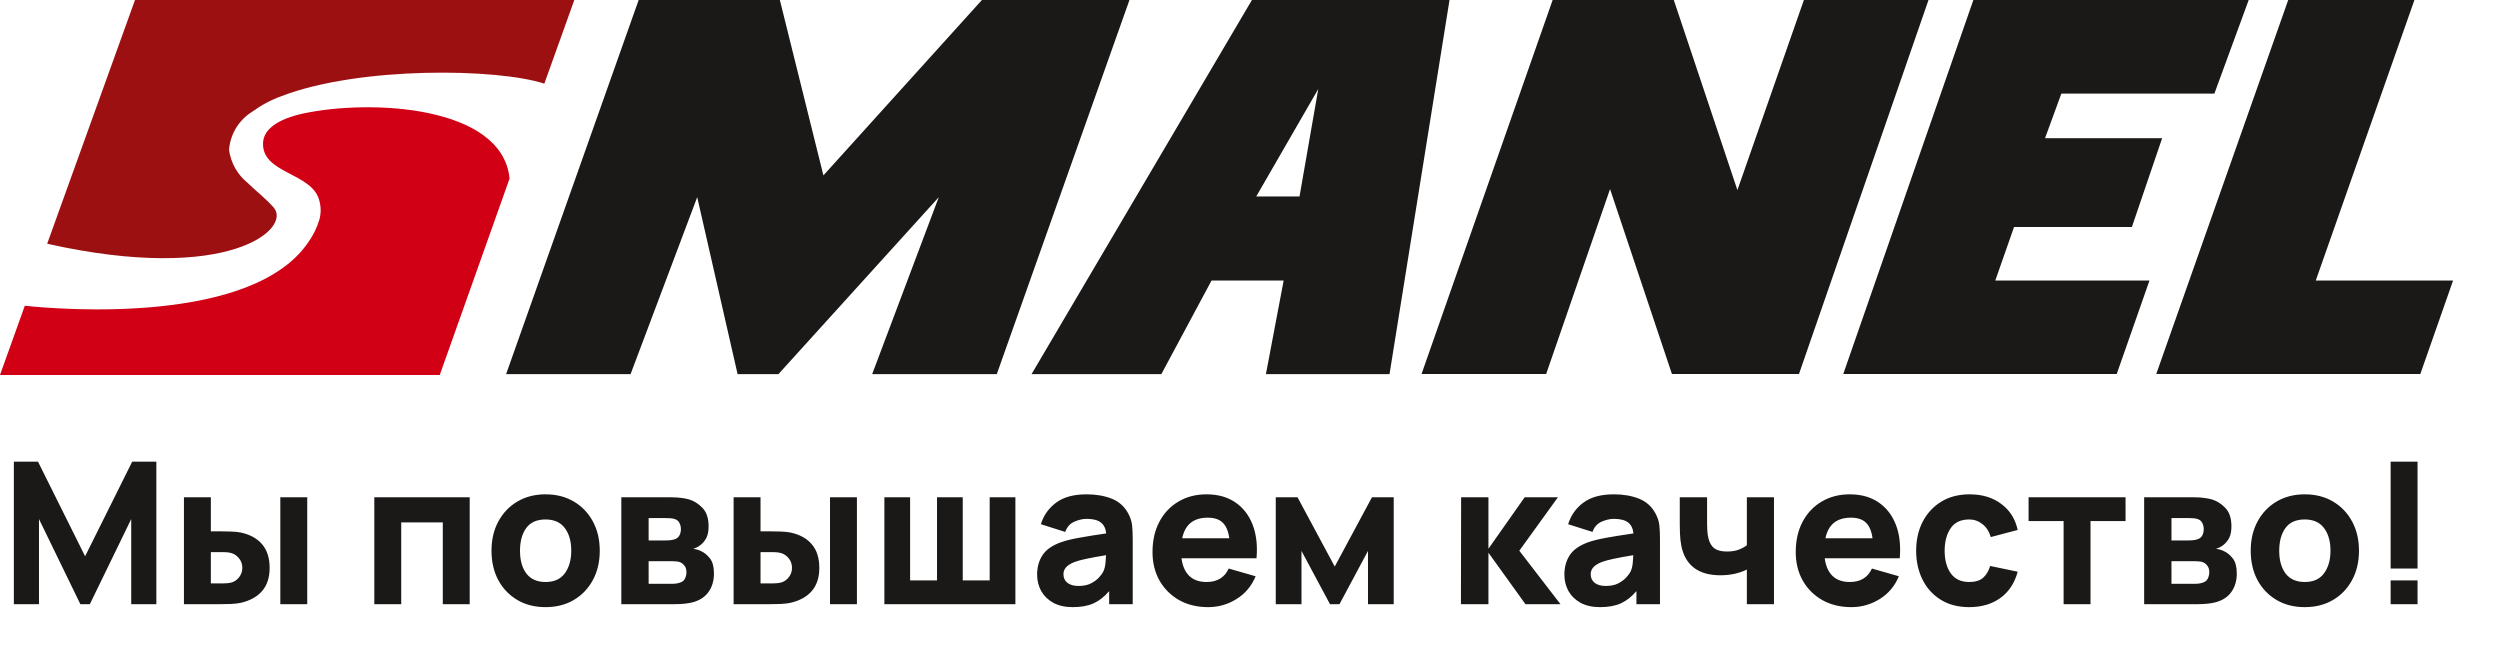
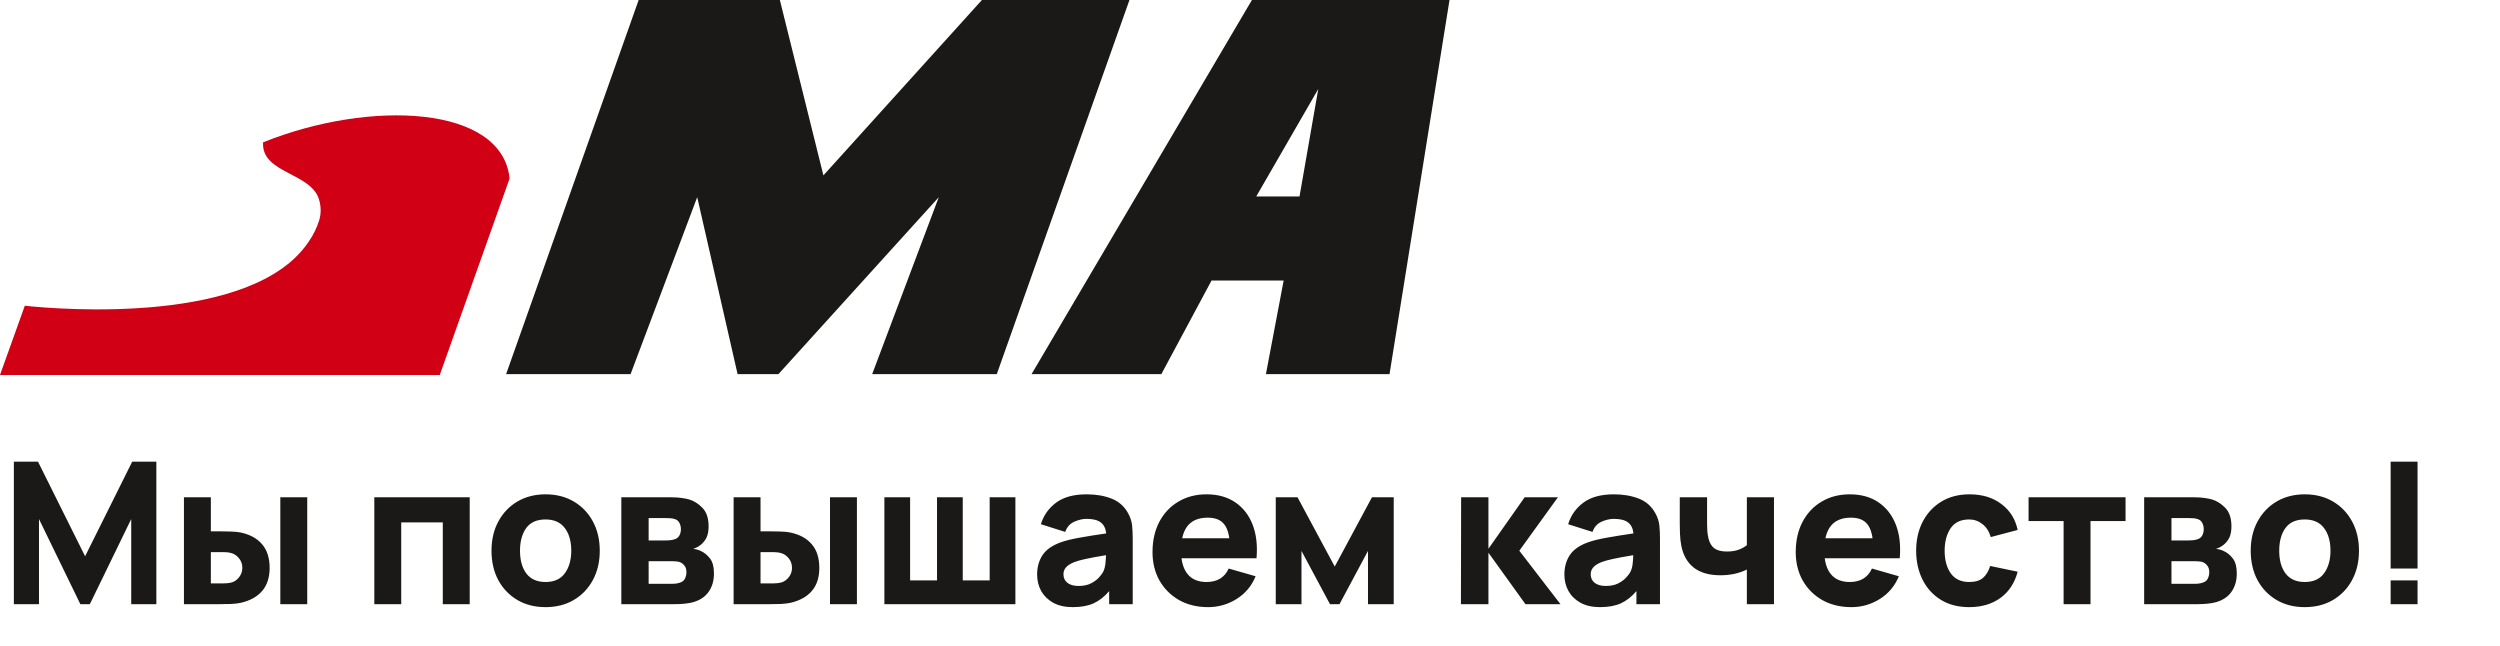
<svg xmlns="http://www.w3.org/2000/svg" width="240" height="62" viewBox="0 0 240 62" fill="none">
  <path d="M1.33 58H3.743V49.83L7.714 58H8.626L12.597 49.83V58H15.01V44.32H12.692L8.17 53.402L3.648 44.32H1.33V58ZM17.658 58H21.173C21.458 58 21.793 57.994 22.18 57.981C22.566 57.962 22.883 57.924 23.13 57.867C24.023 57.658 24.703 57.278 25.172 56.727C25.647 56.17 25.885 55.435 25.885 54.523C25.885 53.573 25.647 52.819 25.172 52.262C24.703 51.698 24.016 51.318 23.111 51.122C22.864 51.071 22.55 51.04 22.17 51.027C21.79 51.014 21.458 51.008 21.173 51.008H20.242V47.74H17.658V58ZM26.911 58H29.495V47.74H26.911V58ZM20.242 56.005V53.003H21.458C21.565 53.003 21.686 53.009 21.819 53.022C21.952 53.035 22.085 53.06 22.218 53.098C22.496 53.174 22.74 53.342 22.949 53.602C23.158 53.855 23.263 54.162 23.263 54.523C23.263 54.852 23.161 55.147 22.959 55.407C22.756 55.666 22.522 55.834 22.256 55.91C22.116 55.948 21.977 55.973 21.838 55.986C21.698 55.999 21.572 56.005 21.458 56.005H20.242ZM35.934 58H38.518V50.153H42.508V58H45.092V47.74H35.934V58ZM52.371 58.285C53.397 58.285 54.299 58.057 55.078 57.601C55.864 57.139 56.475 56.502 56.912 55.691C57.355 54.874 57.577 53.934 57.577 52.87C57.577 51.812 57.358 50.878 56.921 50.068C56.484 49.251 55.873 48.611 55.088 48.148C54.309 47.686 53.403 47.455 52.371 47.455C51.358 47.455 50.461 47.683 49.682 48.139C48.903 48.595 48.292 49.231 47.849 50.048C47.406 50.859 47.184 51.8 47.184 52.87C47.184 53.928 47.399 54.865 47.83 55.682C48.267 56.493 48.875 57.129 49.654 57.592C50.433 58.054 51.339 58.285 52.371 58.285ZM52.371 55.872C51.566 55.872 50.955 55.603 50.537 55.065C50.126 54.52 49.92 53.788 49.92 52.87C49.92 51.977 50.116 51.255 50.509 50.704C50.908 50.147 51.529 49.868 52.371 49.868C53.188 49.868 53.802 50.14 54.214 50.685C54.632 51.23 54.841 51.958 54.841 52.87C54.841 53.75 54.635 54.472 54.223 55.036C53.818 55.593 53.2 55.872 52.371 55.872ZM59.647 58H64.777C65.113 58 65.432 57.984 65.736 57.953C66.047 57.921 66.316 57.873 66.544 57.81C67.209 57.62 67.706 57.284 68.035 56.803C68.371 56.322 68.539 55.739 68.539 55.055C68.539 54.415 68.412 53.934 68.159 53.611C67.906 53.282 67.608 53.041 67.266 52.889C67.051 52.788 66.81 52.718 66.544 52.68C66.772 52.623 67 52.509 67.228 52.338C67.469 52.154 67.662 51.923 67.807 51.645C67.953 51.359 68.026 50.989 68.026 50.533C68.026 49.76 67.833 49.171 67.446 48.766C67.06 48.361 66.633 48.088 66.164 47.949C65.974 47.892 65.736 47.844 65.451 47.806C65.166 47.762 64.834 47.74 64.454 47.74H59.647V58ZM62.269 51.882V49.735H63.846C63.903 49.735 64.036 49.738 64.245 49.745C64.46 49.751 64.638 49.779 64.777 49.83C64.986 49.893 65.135 50.017 65.223 50.2C65.318 50.378 65.366 50.577 65.366 50.799C65.366 51.008 65.325 51.198 65.242 51.369C65.16 51.534 65.037 51.654 64.872 51.73C64.752 51.787 64.6 51.828 64.416 51.853C64.239 51.873 64.049 51.882 63.846 51.882H62.269ZM62.269 56.043V53.877H64.587C64.676 53.877 64.79 53.883 64.929 53.896C65.075 53.902 65.208 53.934 65.328 53.991C65.474 54.054 65.603 54.162 65.717 54.314C65.838 54.466 65.898 54.675 65.898 54.941C65.898 55.131 65.857 55.318 65.774 55.502C65.698 55.685 65.569 55.815 65.385 55.891C65.144 55.992 64.878 56.043 64.587 56.043H62.269ZM70.427 58H73.942C74.227 58 74.563 57.994 74.949 57.981C75.335 57.962 75.652 57.924 75.899 57.867C76.792 57.658 77.473 57.278 77.942 56.727C78.417 56.17 78.654 55.435 78.654 54.523C78.654 53.573 78.417 52.819 77.942 52.262C77.473 51.698 76.786 51.318 75.88 51.122C75.633 51.071 75.32 51.04 74.94 51.027C74.56 51.014 74.227 51.008 73.942 51.008H73.011V47.74H70.427V58ZM79.68 58H82.264V47.74H79.68V58ZM73.011 56.005V53.003H74.227C74.335 53.003 74.455 53.009 74.588 53.022C74.721 53.035 74.854 53.06 74.987 53.098C75.266 53.174 75.51 53.342 75.719 53.602C75.928 53.855 76.032 54.162 76.032 54.523C76.032 54.852 75.931 55.147 75.728 55.407C75.525 55.666 75.291 55.834 75.025 55.91C74.886 55.948 74.746 55.973 74.607 55.986C74.468 55.999 74.341 56.005 74.227 56.005H73.011ZM84.9 58H97.478V47.74H95.008V55.72H92.424V47.74H89.954V55.72H87.37V47.74H84.9V58ZM102.984 58.285C103.775 58.285 104.44 58.165 104.979 57.924C105.523 57.677 106.024 57.284 106.48 56.746V58H108.741V51.73C108.741 51.261 108.722 50.837 108.684 50.457C108.646 50.077 108.525 49.697 108.323 49.317C107.962 48.633 107.43 48.152 106.727 47.873C106.024 47.594 105.219 47.455 104.314 47.455C103.079 47.455 102.103 47.721 101.388 48.253C100.672 48.785 100.184 49.475 99.925 50.324L102.262 51.065C102.426 50.596 102.715 50.27 103.126 50.087C103.538 49.903 103.934 49.811 104.314 49.811C104.922 49.811 105.375 49.925 105.672 50.153C105.97 50.375 106.144 50.726 106.195 51.208C105.232 51.347 104.383 51.483 103.649 51.616C102.914 51.743 102.3 51.895 101.806 52.072C100.982 52.376 100.403 52.791 100.067 53.316C99.731 53.836 99.564 54.453 99.564 55.169C99.564 55.739 99.694 56.261 99.953 56.736C100.219 57.205 100.606 57.582 101.112 57.867C101.625 58.146 102.249 58.285 102.984 58.285ZM103.535 56.252C103.091 56.252 102.74 56.154 102.48 55.958C102.221 55.755 102.091 55.479 102.091 55.131C102.091 54.871 102.173 54.65 102.338 54.466C102.502 54.276 102.775 54.105 103.155 53.953C103.446 53.845 103.804 53.747 104.228 53.658C104.659 53.563 105.308 53.443 106.176 53.297C106.169 53.544 106.15 53.817 106.119 54.114C106.087 54.406 106.017 54.662 105.91 54.884C105.84 55.03 105.707 55.21 105.511 55.425C105.321 55.641 105.061 55.834 104.732 56.005C104.409 56.17 104.01 56.252 103.535 56.252ZM115.98 58.285C116.968 58.285 117.877 58.025 118.706 57.506C119.542 56.987 120.154 56.258 120.54 55.321L117.956 54.58C117.563 55.441 116.854 55.872 115.828 55.872C115.125 55.872 114.571 55.676 114.165 55.283C113.766 54.89 113.519 54.327 113.424 53.592H120.625C120.733 52.351 120.606 51.271 120.245 50.352C119.884 49.434 119.327 48.722 118.573 48.215C117.82 47.708 116.905 47.455 115.828 47.455C114.815 47.455 113.918 47.686 113.139 48.148C112.36 48.605 111.749 49.247 111.306 50.077C110.863 50.907 110.641 51.882 110.641 53.003C110.641 54.029 110.866 54.941 111.315 55.739C111.771 56.531 112.398 57.154 113.196 57.611C114.001 58.06 114.929 58.285 115.98 58.285ZM115.942 49.697C116.563 49.697 117.038 49.852 117.367 50.163C117.703 50.473 117.918 50.976 118.013 51.673H113.491C113.763 50.356 114.58 49.697 115.942 49.697ZM122.473 58H124.943V52.889L127.679 58H128.591L131.327 52.889V58H133.797V47.74H131.707L128.135 54.39L124.563 47.74H122.473V58ZM140.249 58H142.89V53.06L146.443 58H149.806L145.854 52.87L149.559 47.74H146.367L142.89 52.68V47.74H140.268L140.249 58ZM153.601 58.285C154.393 58.285 155.058 58.165 155.596 57.924C156.141 57.677 156.641 57.284 157.097 56.746V58H159.358V51.73C159.358 51.261 159.339 50.837 159.301 50.457C159.263 50.077 159.143 49.697 158.94 49.317C158.579 48.633 158.047 48.152 157.344 47.873C156.641 47.594 155.837 47.455 154.931 47.455C153.696 47.455 152.721 47.721 152.005 48.253C151.289 48.785 150.802 49.475 150.542 50.324L152.879 51.065C153.044 50.596 153.332 50.27 153.743 50.087C154.155 49.903 154.551 49.811 154.931 49.811C155.539 49.811 155.992 49.925 156.289 50.153C156.587 50.375 156.761 50.726 156.812 51.208C155.849 51.347 155.001 51.483 154.266 51.616C153.531 51.743 152.917 51.895 152.423 52.072C151.6 52.376 151.02 52.791 150.684 53.316C150.349 53.836 150.181 54.453 150.181 55.169C150.181 55.739 150.311 56.261 150.57 56.736C150.836 57.205 151.223 57.582 151.729 57.867C152.242 58.146 152.866 58.285 153.601 58.285ZM154.152 56.252C153.709 56.252 153.357 56.154 153.097 55.958C152.838 55.755 152.708 55.479 152.708 55.131C152.708 54.871 152.79 54.65 152.955 54.466C153.12 54.276 153.392 54.105 153.772 53.953C154.063 53.845 154.421 53.747 154.845 53.658C155.276 53.563 155.925 53.443 156.793 53.297C156.787 53.544 156.768 53.817 156.736 54.114C156.704 54.406 156.635 54.662 156.527 54.884C156.457 55.03 156.324 55.21 156.128 55.425C155.938 55.641 155.678 55.834 155.349 56.005C155.026 56.17 154.627 56.252 154.152 56.252ZM167.699 58H170.302V47.74H167.699V52.338C167.484 52.509 167.218 52.655 166.901 52.775C166.591 52.889 166.217 52.946 165.78 52.946C165.267 52.946 164.871 52.848 164.593 52.651C164.32 52.455 164.127 52.135 164.013 51.692C163.95 51.426 163.912 51.16 163.899 50.894C163.886 50.622 163.88 50.425 163.88 50.305V47.74H161.258V50.305C161.258 50.495 161.264 50.796 161.277 51.208C161.29 51.619 161.334 52.021 161.41 52.414C161.594 53.326 161.996 54.023 162.617 54.504C163.244 54.985 164.089 55.226 165.153 55.226C166.116 55.226 166.964 55.042 167.699 54.675V58ZM177.73 58.285C178.718 58.285 179.627 58.025 180.456 57.506C181.292 56.987 181.904 56.258 182.29 55.321L179.706 54.58C179.313 55.441 178.604 55.872 177.578 55.872C176.875 55.872 176.321 55.676 175.915 55.283C175.516 54.89 175.269 54.327 175.174 53.592H182.375C182.483 52.351 182.356 51.271 181.995 50.352C181.634 49.434 181.077 48.722 180.323 48.215C179.57 47.708 178.655 47.455 177.578 47.455C176.565 47.455 175.668 47.686 174.889 48.148C174.11 48.605 173.499 49.247 173.056 50.077C172.613 50.907 172.391 51.882 172.391 53.003C172.391 54.029 172.616 54.941 173.065 55.739C173.521 56.531 174.148 57.154 174.946 57.611C175.751 58.06 176.679 58.285 177.73 58.285ZM177.692 49.697C178.313 49.697 178.788 49.852 179.117 50.163C179.453 50.473 179.668 50.976 179.763 51.673H175.241C175.513 50.356 176.33 49.697 177.692 49.697ZM189.042 58.285C190.233 58.285 191.234 57.99 192.044 57.401C192.855 56.812 193.406 55.973 193.697 54.884L191.056 54.333C190.904 54.827 190.676 55.207 190.372 55.473C190.068 55.739 189.625 55.872 189.042 55.872C188.263 55.872 187.674 55.596 187.275 55.045C186.883 54.488 186.686 53.763 186.686 52.87C186.686 52.015 186.873 51.303 187.247 50.733C187.627 50.156 188.225 49.868 189.042 49.868C189.517 49.868 189.942 50.017 190.315 50.315C190.695 50.612 190.961 51.027 191.113 51.559L193.697 50.875C193.469 49.817 192.944 48.984 192.12 48.377C191.303 47.762 190.29 47.455 189.08 47.455C188.035 47.455 187.13 47.689 186.363 48.158C185.597 48.627 185.002 49.27 184.577 50.087C184.159 50.904 183.95 51.831 183.95 52.87C183.95 53.896 184.153 54.818 184.558 55.635C184.964 56.452 185.546 57.097 186.306 57.572C187.066 58.047 187.978 58.285 189.042 58.285ZM198.106 58H200.69V50.02H204.053V47.74H194.743V50.02H198.106V58ZM205.839 58H210.969C211.305 58 211.625 57.984 211.929 57.953C212.239 57.921 212.508 57.873 212.736 57.81C213.401 57.62 213.898 57.284 214.228 56.803C214.563 56.322 214.731 55.739 214.731 55.055C214.731 54.415 214.605 53.934 214.351 53.611C214.098 53.282 213.8 53.041 213.458 52.889C213.243 52.788 213.002 52.718 212.736 52.68C212.964 52.623 213.192 52.509 213.42 52.338C213.661 52.154 213.854 51.923 214 51.645C214.145 51.359 214.218 50.989 214.218 50.533C214.218 49.76 214.025 49.171 213.639 48.766C213.252 48.361 212.825 48.088 212.356 47.949C212.166 47.892 211.929 47.844 211.644 47.806C211.359 47.762 211.026 47.74 210.646 47.74H205.839V58ZM208.461 51.882V49.735H210.038C210.095 49.735 210.228 49.738 210.437 49.745C210.653 49.751 210.83 49.779 210.969 49.83C211.178 49.893 211.327 50.017 211.416 50.2C211.511 50.378 211.558 50.577 211.558 50.799C211.558 51.008 211.517 51.198 211.435 51.369C211.352 51.534 211.229 51.654 211.064 51.73C210.944 51.787 210.792 51.828 210.608 51.853C210.431 51.873 210.241 51.882 210.038 51.882H208.461ZM208.461 56.043V53.877H210.779C210.868 53.877 210.982 53.883 211.121 53.896C211.267 53.902 211.4 53.934 211.52 53.991C211.666 54.054 211.796 54.162 211.91 54.314C212.03 54.466 212.09 54.675 212.09 54.941C212.09 55.131 212.049 55.318 211.967 55.502C211.891 55.685 211.761 55.815 211.577 55.891C211.337 55.992 211.071 56.043 210.779 56.043H208.461ZM221.256 58.285C222.282 58.285 223.184 58.057 223.963 57.601C224.748 57.139 225.36 56.502 225.797 55.691C226.24 54.874 226.462 53.934 226.462 52.87C226.462 51.812 226.243 50.878 225.806 50.068C225.369 49.251 224.758 48.611 223.973 48.148C223.194 47.686 222.288 47.455 221.256 47.455C220.242 47.455 219.346 47.683 218.567 48.139C217.788 48.595 217.177 49.231 216.734 50.048C216.29 50.859 216.069 51.8 216.069 52.87C216.069 53.928 216.284 54.865 216.715 55.682C217.152 56.493 217.76 57.129 218.539 57.592C219.318 58.054 220.223 58.285 221.256 58.285ZM221.256 55.872C220.451 55.872 219.84 55.603 219.422 55.065C219.01 54.52 218.805 53.788 218.805 52.87C218.805 51.977 219.001 51.255 219.394 50.704C219.793 50.147 220.413 49.868 221.256 49.868C222.073 49.868 222.687 50.14 223.099 50.685C223.517 51.23 223.726 51.958 223.726 52.87C223.726 53.75 223.52 54.472 223.108 55.036C222.703 55.593 222.085 55.872 221.256 55.872ZM229.501 54.58H232.085V44.32H229.501V54.58ZM229.501 58H232.085V55.72H229.501V58Z" fill="#1B1918" />
-   <path fill-rule="evenodd" clip-rule="evenodd" d="M4.528 23.4L12.96 0H55.135L52.255 8.031C47.742 6.549 34.519 6.355 27.042 9.222C26.029 9.587 25.073 10.095 24.203 10.731C23.572 11.123 23.043 11.658 22.658 12.293C22.273 12.929 22.044 13.646 21.988 14.386C22.157 15.639 22.801 16.779 23.788 17.571C24.508 18.291 25.408 18.955 26.266 19.911C28.052 21.932 22.002 27.305 4.528 23.4Z" fill="#9D1012" />
-   <path fill-rule="evenodd" clip-rule="evenodd" d="M42.217 35.997H0L2.382 29.351C5.843 29.725 24.231 31.193 29.603 23.245C30.077 22.58 30.437 21.84 30.669 21.057C30.821 20.486 30.821 19.884 30.669 19.313C30.046 16.544 25.061 16.71 25.255 13.664C25.338 12.417 26.64 11.434 29.119 10.894C35.599 9.51 48.226 10.133 48.919 17.139L42.217 35.997Z" fill="#D10015" />
-   <path fill-rule="evenodd" clip-rule="evenodd" d="M207 35.903L219.669 0H231.785L222.314 26.931H235.495L232.352 35.903H207Z" fill="#1B1918" />
-   <path fill-rule="evenodd" clip-rule="evenodd" d="M176.954 35.903L189.443 0H215.875L212.58 8.986H197.889L196.324 13.265H207.567L204.66 21.794H193.347L191.547 26.931H206.349L203.206 35.903H176.954Z" fill="#1B1918" />
-   <path fill-rule="evenodd" clip-rule="evenodd" d="M185.137 0L172.703 35.903H160.505L154.565 18.152L148.431 35.903H136.468L149.054 0H160.685L166.791 18.249L173.174 0H185.137Z" fill="#1B1918" />
+   <path fill-rule="evenodd" clip-rule="evenodd" d="M42.217 35.997H0L2.382 29.351C5.843 29.725 24.231 31.193 29.603 23.245C30.077 22.58 30.437 21.84 30.669 21.057C30.821 20.486 30.821 19.884 30.669 19.313C30.046 16.544 25.061 16.71 25.255 13.664C35.599 9.51 48.226 10.133 48.919 17.139L42.217 35.997Z" fill="#D10015" />
  <path fill-rule="evenodd" clip-rule="evenodd" d="M120.6 18.858H124.754L126.554 8.543L120.6 18.858ZM111.489 35.917H99.028L120.185 0H139.154L133.394 35.917H121.528L123.231 26.931H116.308L111.489 35.917Z" fill="#1B1918" />
  <path fill-rule="evenodd" clip-rule="evenodd" d="M48.586 35.917L61.311 0H74.866L79.047 16.837L94.264 0H108.429L95.691 35.917H83.728L90.124 18.928L74.728 35.917H70.809L66.932 18.928L60.535 35.917H48.586Z" fill="#1B1918" />
</svg>